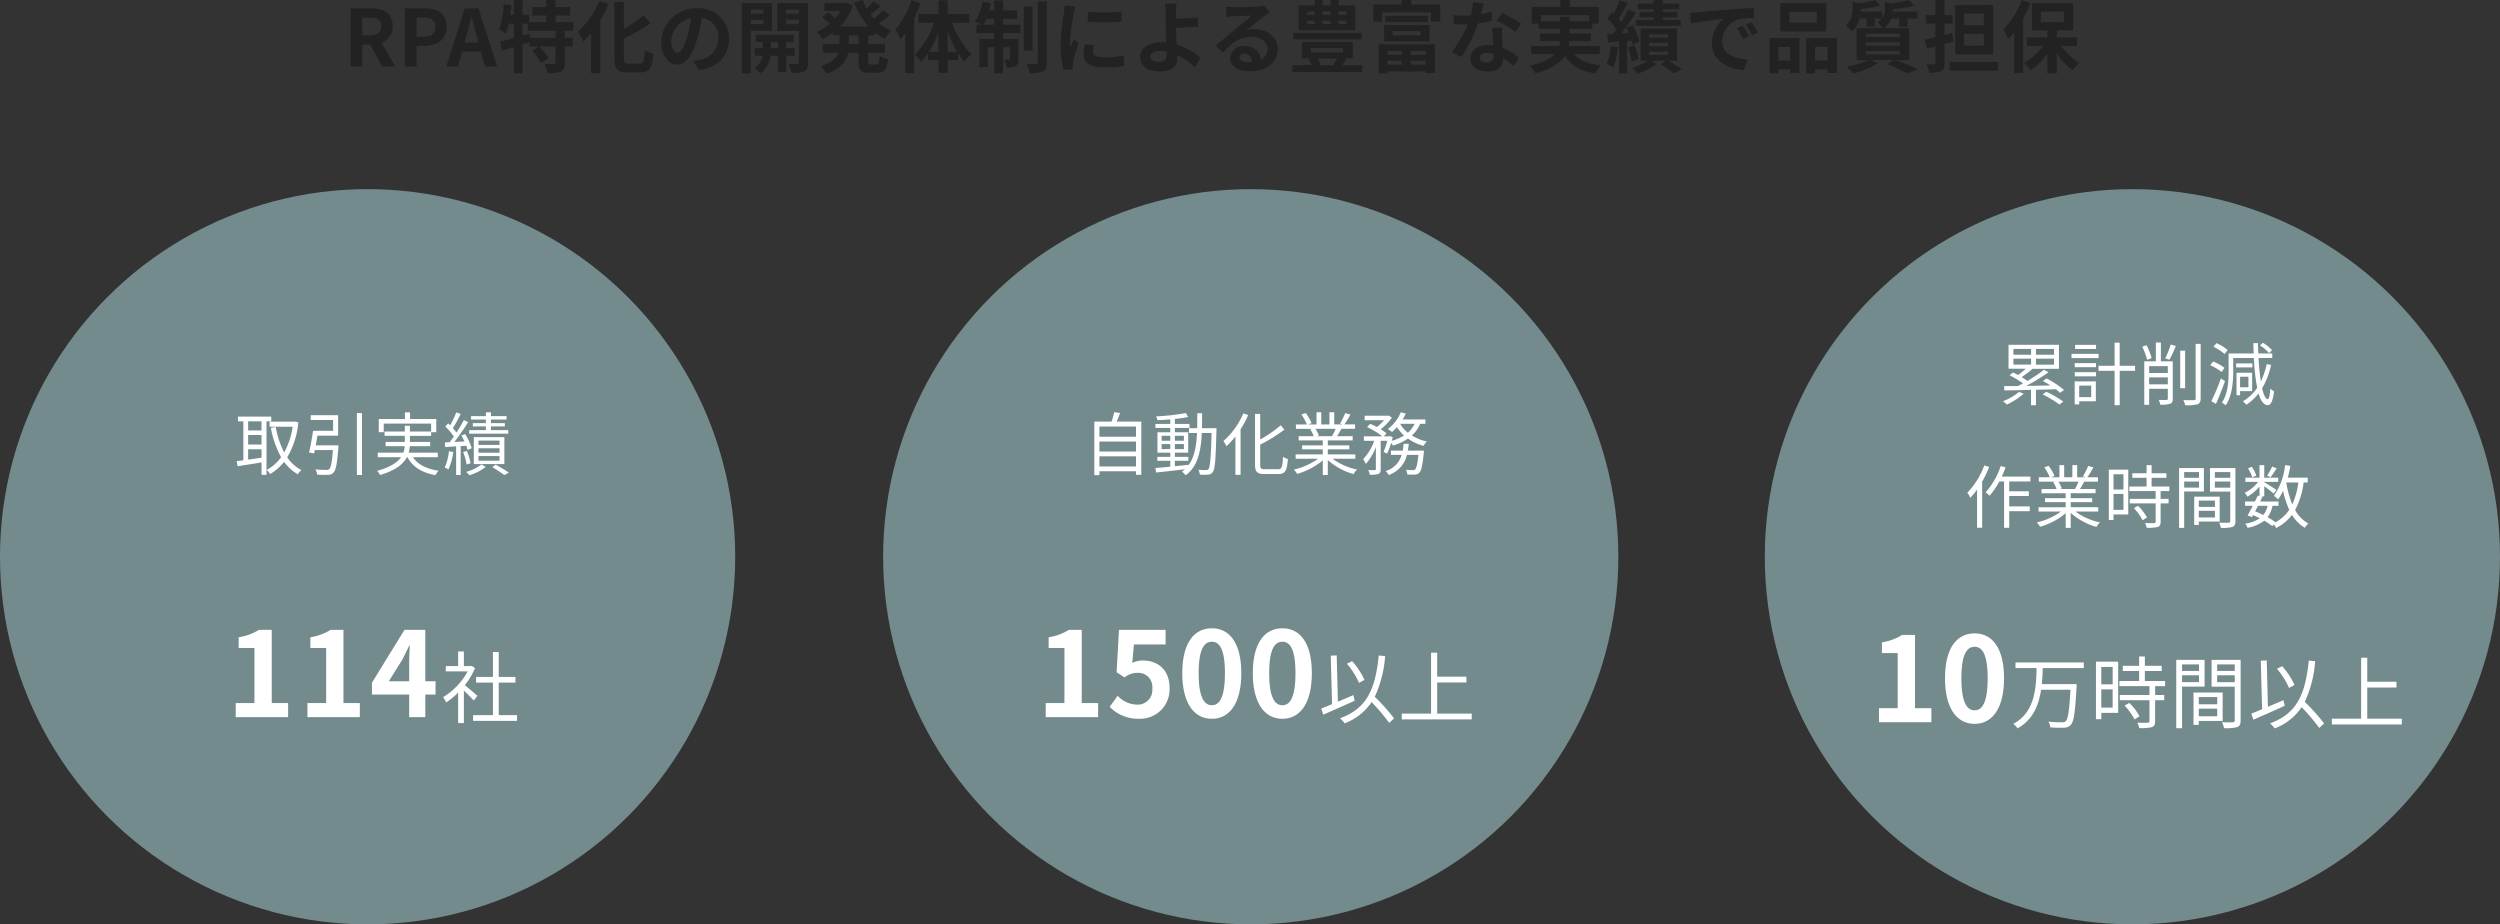
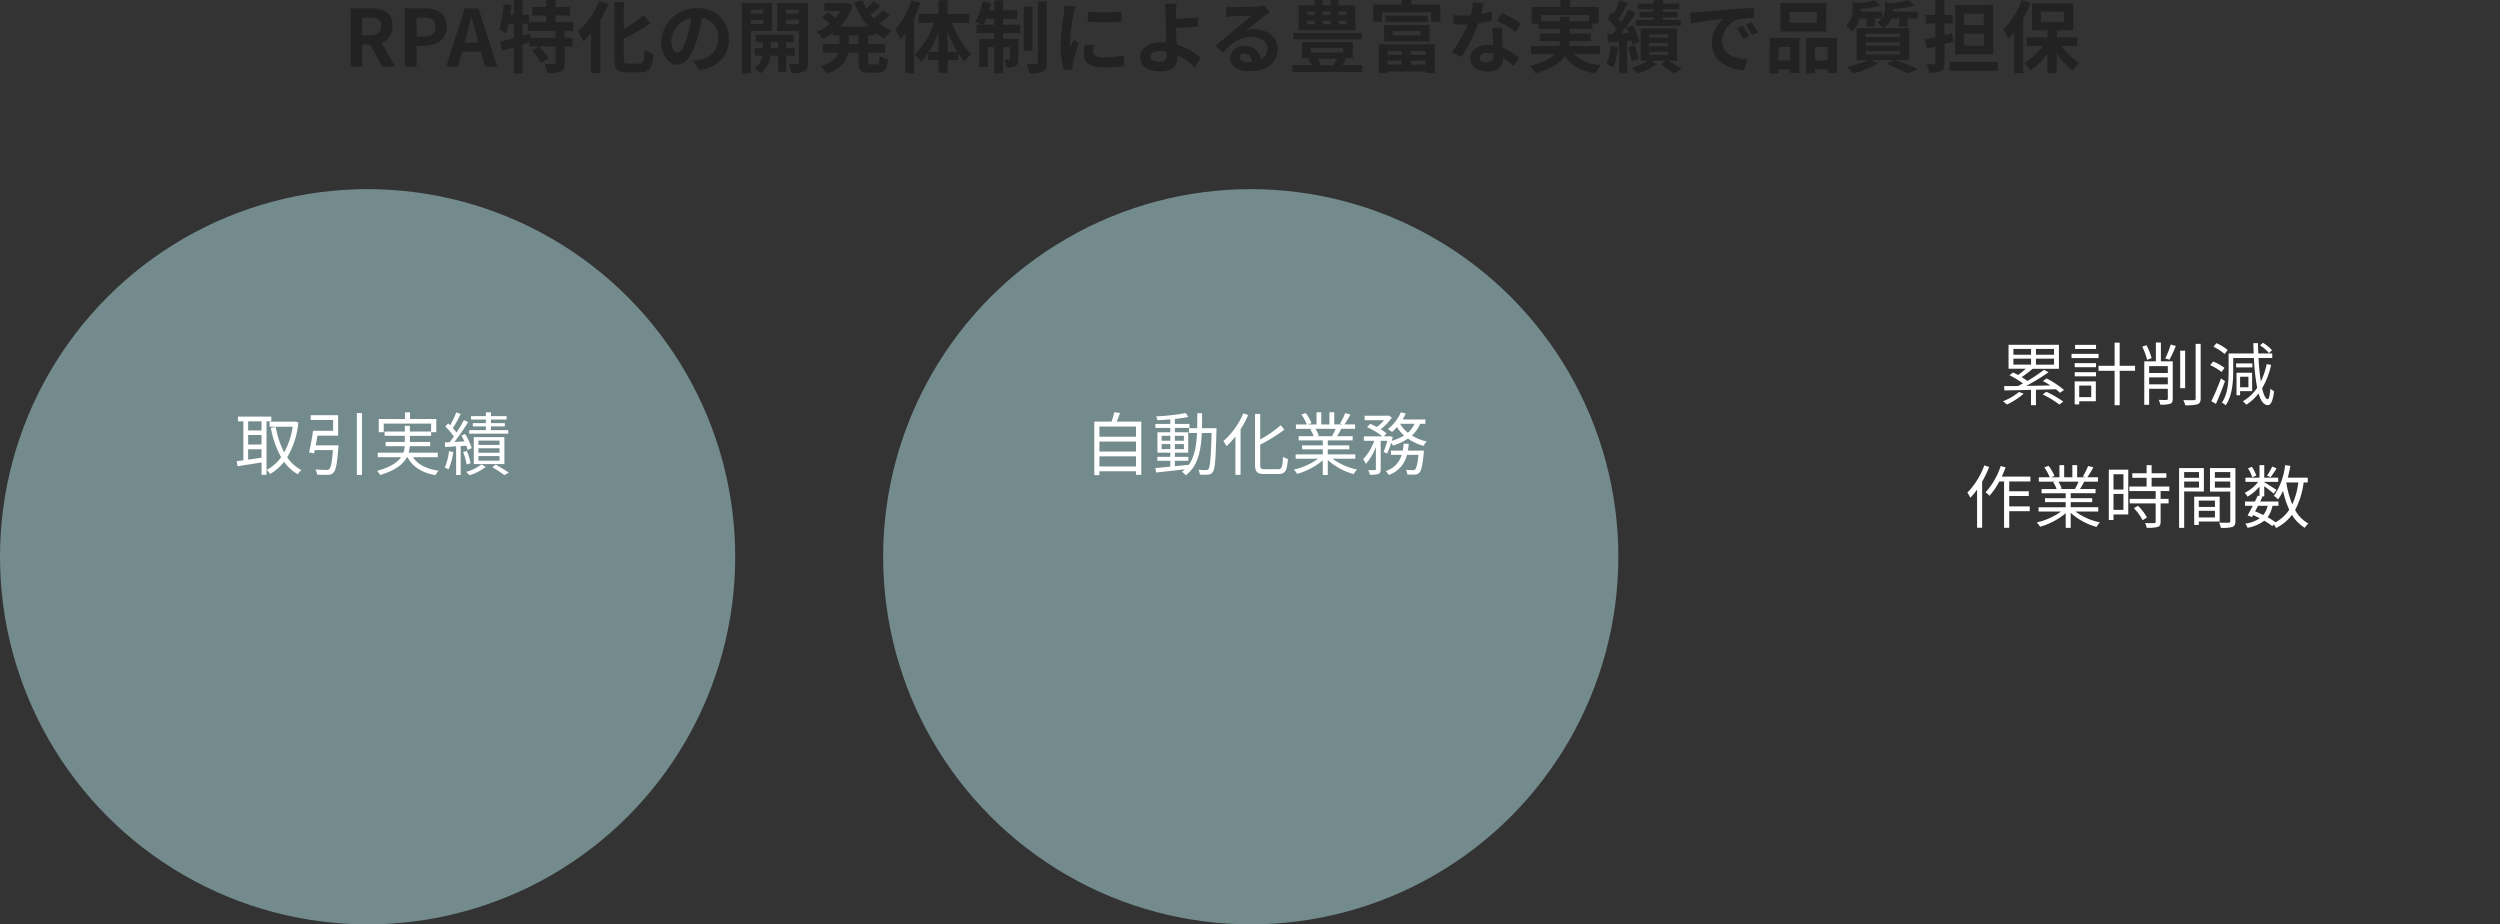
<svg xmlns="http://www.w3.org/2000/svg" width="509.549" height="188.402" viewBox="0 0 509.549 188.402">
  <rect x="0" y="0" width="509.549" height="188.402" fill="#333333" stroke="none" />
  <g id="グループ_211" data-name="グループ 211" transform="translate(0 -5.448)">
    <g id="グループ_209" data-name="グループ 209" transform="translate(-12565 44)">
      <g id="グループ_207" data-name="グループ 207" transform="translate(12924.699 0)">
-         <circle id="楕円形_42" data-name="楕円形 42" cx="74.925" cy="74.925" r="74.925" fill="#748b8d" />
        <path id="パス_91" data-name="パス 91" d="M11.822,14.362a11.246,11.246,0,0,1-3.276,1.89,10.109,10.109,0,0,1,.8.686,14.588,14.588,0,0,0,3.416-2.212ZM10.674,7.586h3.6V8.8h-3.6Zm0-1.988h3.6v1.19h-3.6Zm8.274,1.19H15.266V5.6h3.682Zm0,2.016H15.266V7.586h3.682Zm.378,5.012a10.265,10.265,0,0,1,.854.728l.812-.574a18.427,18.427,0,0,0-3.556-2.352l-.756.518c.49.266,1.022.574,1.526.91-1.68.028-3.36.07-4.914.084a41.175,41.175,0,0,0,4.536-2.772l-.924-.5a32.2,32.2,0,0,1-3.388,2.268,12.806,12.806,0,0,0-1.162-.784,22.462,22.462,0,0,0,2.212-1.68l-.028-.014h5.418V4.758H9.68V9.644h3.5a17.093,17.093,0,0,1-1.554,1.274c-.35-.182-.686-.364-1.008-.518l-.742.56a19.812,19.812,0,0,1,2.744,1.666c-.35.2-.686.364-.994.532-1.064.014-2.03.014-2.842.014l.042.882c1.456-.014,3.36-.056,5.432-.112v3.122h1.008V13.928Zm-2.7,1.05a20.49,20.49,0,0,1,3.416,2.072l.8-.6a20.858,20.858,0,0,0-3.458-2ZM27.516,4.772h-4.27v.84h4.27Zm.518,1.834H22.518V7.46h5.516Zm-1.5,6.468v2.352h-2.45V13.074Zm.938-.854H23.162v4.69h.924v-.644h3.388Zm-4.3-1.036h4.34v-.84h-4.34Zm0-1.862h4.34V8.5h-4.34Zm12.292-.28H32.332V4.324H31.3V9.042H28.02v1.022H31.3v7h1.036v-7h3.136Zm3.388-1.568a13.9,13.9,0,0,0-1.05-2.632l-.868.294a14.566,14.566,0,0,1,.994,2.688Zm-.518,5.348V11.408h3.808v1.414Zm3.808-3.71V10.5H38.338V9.112Zm1.008-.98H40.732V4.3H39.71V8.132H37.344v8.862h.994V13.732h3.808v2c0,.2-.07.252-.266.266s-.854.014-1.582-.014a3.19,3.19,0,0,1,.294.966,5.676,5.676,0,0,0,2.058-.182c.392-.168.5-.448.5-1.022ZM42.482,7.8a28.065,28.065,0,0,0,1.3-2.8L42.734,4.7a16.755,16.755,0,0,1-1.12,2.828Zm3.192-1.848H44.666v7.658h1.008Zm2.142-1.386V15.706c0,.252-.112.336-.364.336-.28.014-1.148.014-2.142-.014a4.758,4.758,0,0,1,.378,1.05,8.714,8.714,0,0,0,2.52-.2c.434-.168.63-.49.63-1.19V4.562ZM63.384,5.85a7.989,7.989,0,0,0-1.862-1.5l-.588.532a8.474,8.474,0,0,1,1.848,1.568ZM54.34,5.822a9.02,9.02,0,0,0-2.3-1.4l-.588.742a10.082,10.082,0,0,1,2.268,1.47ZM53.7,9.462a9.541,9.541,0,0,0-2.324-1.3l-.588.756a10.38,10.38,0,0,1,2.31,1.386Zm-.728,2.156a45.811,45.811,0,0,1-1.96,4.634l.938.56c.6-1.33,1.316-3.136,1.848-4.662Zm5.6-.35V13.41H56.874V11.268Zm.756,2.94V10.456H56.146v4.592h.728v-.84Zm.056-5.656H56.062v.812H59.38Zm2.912.14a15.257,15.257,0,0,1-1.19,3.542c-.21-1.344-.378-3-.476-4.788h2.8V6.522H60.584c-.028-.686-.056-1.386-.07-2.1h-.938c.014.714.042,1.414.07,2.1h-5.11v3.724c0,1.89-.126,4.48-1.372,6.3a3.917,3.917,0,0,1,.784.546c1.316-1.932,1.526-4.816,1.526-6.846v-2.8h4.214a42.635,42.635,0,0,0,.672,6.076,8.95,8.95,0,0,1-2.912,2.744c.2.182.56.532.714.7a10.17,10.17,0,0,0,2.478-2.3c.434,1.5,1.036,2.366,1.862,2.394.532.014,1.036-.588,1.3-2.856a2.436,2.436,0,0,1-.756-.518c-.1,1.386-.294,2.17-.546,2.156-.434-.028-.826-.854-1.134-2.226A16.072,16.072,0,0,0,63.2,8.86ZM4.738,29.338A15.586,15.586,0,0,1,1.28,34.9a5.229,5.229,0,0,1,.6,1.036,13.883,13.883,0,0,0,1.386-1.666V42.05H4.3V32.656a21.664,21.664,0,0,0,1.428-3Zm9.394,3.276V31.62H8.308c.28-.616.546-1.246.77-1.89l-.994-.266A14.831,14.831,0,0,1,5,34.826a6.808,6.808,0,0,1,.812.7A15.343,15.343,0,0,0,7.8,32.614H8.77v9.45H9.82V38.676h4.186V37.7H9.82V35.582h3.99v-.966H9.82v-2Zm9.814.042a12.8,12.8,0,0,1-.714,1.456l.14.042h-3.29l.448-.1a5.932,5.932,0,0,0-.7-1.4Zm4.018,6.09v-.882H22.35V36.828h4.382v-.8H22.35V35.008h5.068v-.854H24.24c.28-.42.588-.966.868-1.5h2.8v-.9h-2.17a19.576,19.576,0,0,0,1.232-2.016l-1.064-.28a15.883,15.883,0,0,1-1.064,2.128l.518.168H23.666V29.282h-.98V31.76H21.02V29.282h-.966V31.76H18.332l.714-.266a9.65,9.65,0,0,0-1.19-2.058l-.882.294a10.913,10.913,0,0,1,1.106,2.03H15.854v.9H19.27l-.49.1a5.879,5.879,0,0,1,.686,1.4H16.414v.854h4.914V36.03H17.114v.8h4.214v1.036H15.8v.882h4.578a13.493,13.493,0,0,1-4.942,2.212,4.458,4.458,0,0,1,.672.882,14.069,14.069,0,0,0,5.222-2.758v2.982H22.35V39.012a13.217,13.217,0,0,0,5.264,2.87,3.743,3.743,0,0,1,.7-.924,12.809,12.809,0,0,1-5-2.212Zm5.138-7.6v3.108h-2.03V31.144ZM31.072,38.4V35.162H33.1V38.4Zm3.01-8.19H30.12V40.468h.952V39.334h3.01Zm1.148,7.84a10.8,10.8,0,0,1,1.778,2.464l.882-.56a9.9,9.9,0,0,0-1.82-2.38Zm7.224-3.472V33.65H38.842V31.872h3.01v-.924h-3.01V29.282H37.82v1.666H34.908v.924H37.82V33.65H34.306v.924h5.362v1.582H34.376v.924h5.292v3.738c0,.21-.07.266-.308.28s-.994.014-1.862-.014a3.179,3.179,0,0,1,.336.966,8.01,8.01,0,0,0,2.268-.168c.42-.154.574-.462.574-1.05V37.08H42.3v-.924H40.676V34.574ZM48.5,30.7v1.162H45.478V30.7ZM45.478,33.86V32.628H48.5V33.86Zm4.018.8V29.884H44.442V42.078h1.036v-7.42ZM51.75,36.52v1.288H48.46V36.52Zm-3.29,3.43V38.592h3.29V39.95Zm4.256.826V35.708H47.522v5.768h.938v-.7Zm-.98-6.9V32.628h3.136v1.246ZM54.872,30.7v1.162H51.736V30.7Zm1.05-.812h-5.18v4.788h4.13v6.006c0,.252-.084.336-.322.336s-1.106.028-1.96-.014a3.835,3.835,0,0,1,.364,1.064,7.969,7.969,0,0,0,2.352-.182c.462-.182.616-.532.616-1.19Zm7.49-.322a11.985,11.985,0,0,1-1.036,1.848l.7.336c.364-.462.84-1.162,1.246-1.806ZM60.178,31.41a6.983,6.983,0,0,0-.91-1.792l-.784.322a7.157,7.157,0,0,1,.868,1.834Zm6.132,1.414h2.436a15.327,15.327,0,0,1-1.232,4.466A19.262,19.262,0,0,1,66.3,32.866ZM62.488,37.57a4.492,4.492,0,0,1-.882,1.876c-.546-.266-1.106-.518-1.666-.742.182-.364.392-.742.588-1.134Zm8.176-4.746v-.98H66.6c.2-.77.378-1.582.518-2.408l-1.064-.154a13.757,13.757,0,0,1-2.282,6.272,5.358,5.358,0,0,1,.84.714,9.132,9.132,0,0,0,1.022-1.75,18.959,18.959,0,0,0,1.26,3.864,7.708,7.708,0,0,1-2.8,2.548,14.1,14.1,0,0,0-1.61-1.022,5.745,5.745,0,0,0,.994-2.338H64.7V36.7H60.962c.168-.336.322-.672.476-.98l-.238-.056h.6V33.58c.672.5,1.554,1.176,1.918,1.512l.574-.742c-.378-.28-1.89-1.232-2.492-1.582V32.7h2.842v-.854H61.8V29.282h-.966v2.562h-2.87V32.7h2.59a7.63,7.63,0,0,1-2.744,2.226,3.531,3.531,0,0,1,.574.784,9.1,9.1,0,0,0,2.45-2.058v1.932l-.364-.084c-.168.378-.364.784-.574,1.2H57.882v.868h1.582c-.378.728-.756,1.442-1.064,1.974l.9.322.224-.392c.462.2.924.42,1.372.644A7.115,7.115,0,0,1,57.91,41.21a2.139,2.139,0,0,1,.476.854A7.813,7.813,0,0,0,61.8,40.608a13.752,13.752,0,0,1,1.638,1.106l.322-.336a4.477,4.477,0,0,1,.448.728,9.228,9.228,0,0,0,3.248-2.688,7.525,7.525,0,0,0,2.618,2.646,3.351,3.351,0,0,1,.714-.882,6.89,6.89,0,0,1-2.7-2.744,16.278,16.278,0,0,0,1.736-5.614Z" transform="translate(40 26.966)" fill="#fff" stroke="rgba(0,0,0,0)" stroke-width="1" />
-         <path id="パス_92" data-name="パス 92" d="M-52.728,0h10.68V-2.856h-3.336V-17.784H-48a11.08,11.08,0,0,1-4.128,1.512v2.184h3.216V-2.856h-3.816ZM-33.24.336c3.624,0,6-3.168,6-9.288s-2.376-9.144-6-9.144-6.024,3-6.024,9.144C-39.264-2.832-36.864.336-33.24.336Zm0-2.76c-1.536,0-2.688-1.536-2.688-6.528,0-4.968,1.152-6.408,2.688-6.408s2.664,1.44,2.664,6.408C-30.576-3.96-31.7-2.424-33.24-2.424Zm22.256-8.6v-1.152H-24.9v1.152h4.3c-.1,4.08-.32,9.008-4.752,11.36a3.4,3.4,0,0,1,.864.928c3.152-1.76,4.336-4.736,4.8-7.872H-13.7c-.224,4.224-.5,5.984-.976,6.416a.966.966,0,0,1-.752.208,26.77,26.77,0,0,1-2.784-.128A2.406,2.406,0,0,1-17.8,1.056a22.285,22.285,0,0,0,2.816.064,1.816,1.816,0,0,0,1.36-.576c.624-.672.88-2.576,1.168-7.728.016-.16.016-.576.016-.576h-7.1c.112-1.1.16-2.208.192-3.264Zm5.888-.24v3.552h-2.32v-3.552Zm-2.32,8.288v-3.7H-5.1v3.7Zm3.44-9.36H-8.5V-.608h1.088V-1.9h3.44Zm1.312,8.96A12.341,12.341,0,0,1-.632-.56L.376-1.2A11.312,11.312,0,0,0-1.7-3.92ZM5.592-7.344V-8.4H1.464v-2.032H4.9v-1.056H1.464v-1.9H.3v1.9H-3.032v1.056H.3V-8.4H-3.72v1.056H2.408v1.808H-3.64V-4.48H2.408V-.208c0,.24-.08.3-.352.32C1.8.128.92.128-.072.1A3.633,3.633,0,0,1,.312,1.2,9.154,9.154,0,0,0,2.9,1.008c.48-.176.656-.528.656-1.2V-4.48H5.416V-5.536H3.56V-7.344ZM12.5-11.776v1.328H9.048v-1.328ZM9.048-8.16V-9.568H12.5V-8.16Zm4.592.912V-12.7H7.864V1.232H9.048v-8.48ZM16.216-5.12v1.472h-3.76V-5.12ZM12.456-1.2V-2.752h3.76V-1.2Zm4.864.944V-6.048H11.384V.544h1.072v-.8ZM16.2-8.144V-9.568h3.584v1.424Zm3.584-3.632v1.328H16.2v-1.328Zm1.2-.928h-5.92v5.472h4.72V-.368c0,.288-.1.384-.368.384-.288.016-1.264.032-2.24-.016a4.382,4.382,0,0,1,.416,1.216,9.107,9.107,0,0,0,2.688-.208c.528-.208.7-.608.7-1.36Zm10.992,5.12a15.149,15.149,0,0,0-2.528-3.824l-1.056.528a15.716,15.716,0,0,1,2.464,3.9ZM29.7-4.48c-1.056.448-2.128.912-3.152,1.344l-.24-9.44-1.216.048.272,9.888c-.832.352-1.584.656-2.208.9l.432,1.232c1.76-.768,4.176-1.824,6.384-2.832Zm8.3,4.736a40.945,40.945,0,0,0-3.936-4.4,23.682,23.682,0,0,0,2.112-8.288l-1.3-.128c-.7,6.912-2.4,10.784-7.888,12.8a6.873,6.873,0,0,1,.944,1.024,11.549,11.549,0,0,0,5.488-4.32,39.316,39.316,0,0,1,3.584,4.224ZM46.792-.72V-7.056h5.952V-8.24H46.792v-4.9H45.544V-.72H39.576V.464H53.832V-.72Z" transform="translate(76 108.643)" fill="#fff" stroke="rgba(0,0,0,0)" stroke-width="1" />
      </g>
      <g id="グループ_208" data-name="グループ 208" transform="translate(12745 0)">
        <circle id="楕円形_41" data-name="楕円形 41" cx="74.925" cy="74.925" r="74.925" fill="#748b8d" />
        <path id="パス_89" data-name="パス 89" d="M-31.92-.672V-2.744h7.462V-.672Zm7.462-5.082v2.03H-31.92v-2.03Zm0-3.066v2.086H-31.92V-8.82Zm-3.948-.994c.238-.532.49-1.162.7-1.764l-1.19-.154a17.646,17.646,0,0,1-.546,1.918h-3.514V1.092h1.036V.308h7.462v.714h1.078V-9.814Zm9.17,5.6V-5.236h1.764v1.022Zm0-2.716h1.764v1.008h-1.764Zm4.536,0v1.008h-1.834V-6.93Zm0,2.716h-1.834V-5.236H-14.7Zm3.682-4.256c.028-.98.028-2.016.028-3.066h-.98c0,1.064,0,2.086-.028,3.066h-1.666v.98h1.638c-.126,2.618-.5,4.872-1.708,6.524v-.056c-.938.112-1.89.21-2.8.294V-1.834h2.744v-.8h-2.744v-.854h2.716V-7.644h-2.716v-.882h2.968v-.812h-2.968V-10.36a26.754,26.754,0,0,0,2.73-.406l-.518-.8a43.743,43.743,0,0,1-6.034.686,3.1,3.1,0,0,1,.252.77c.826-.028,1.736-.084,2.632-.154v.924H-20.5v.812h3.024v.882H-20.09v4.158h2.618v.854h-2.646v.8h2.646v1.2c-1.148.112-2.2.21-3.038.28l.154.91C-18.788.392-16.618.154-14.5-.1a5.378,5.378,0,0,1-.6.49,3.537,3.537,0,0,1,.77.742c2.464-1.848,3.108-4.9,3.276-8.624h2c-.14,5.082-.308,6.93-.63,7.336a.53.53,0,0,1-.5.224c-.266,0-.882-.014-1.554-.07a2.821,2.821,0,0,1,.294.98,9.658,9.658,0,0,0,1.694,0A1.1,1.1,0,0,0-8.82.462c.476-.588.6-2.534.756-8.4,0-.14.014-.532.014-.532Zm8.428-3.024A15.483,15.483,0,0,1-6.65-5.852,6.948,6.948,0,0,1-6.02-4.8,16.7,16.7,0,0,0-4.2-6.776V1.036h1.05V-8.246A18.8,18.8,0,0,0-1.6-11.158ZM1.778-.112c-.77,0-.924-.168-.924-.952v-4.06A32.945,32.945,0,0,0,5.782-8.176l-.742-.9a24.505,24.505,0,0,1-4.186,2.9v-5.208H-.2v10.3C-.2.448.252.868,1.708.868h2.87C6.02.868,6.328.07,6.5-2.2A3.342,3.342,0,0,1,5.5-2.646C5.4-.616,5.278-.112,4.508-.112ZM16.226-8.344a12.8,12.8,0,0,1-.714,1.456l.14.042h-3.29l.448-.1a5.931,5.931,0,0,0-.7-1.4Zm4.018,6.09v-.882H14.63V-4.172h4.382v-.8H14.63V-5.992H19.7v-.854H16.52c.28-.42.588-.966.868-1.5h2.8v-.9h-2.17a19.576,19.576,0,0,0,1.232-2.016l-1.064-.28a15.883,15.883,0,0,1-1.064,2.128l.518.168H15.946v-2.478h-.98V-9.24H13.3v-2.478h-.966V-9.24H10.612l.714-.266a9.65,9.65,0,0,0-1.19-2.058l-.882.294A10.913,10.913,0,0,1,10.36-9.24H8.134v.9H11.55l-.49.1a5.878,5.878,0,0,1,.686,1.4H8.694v.854h4.914V-4.97H9.394v.8h4.214v1.036H8.078v.882h4.578A13.493,13.493,0,0,1,7.714-.042,4.458,4.458,0,0,1,8.386.84a14.069,14.069,0,0,0,5.222-2.758V1.064H14.63V-1.988A13.217,13.217,0,0,0,19.894.882a3.743,3.743,0,0,1,.7-.924,12.809,12.809,0,0,1-5-2.212ZM32.312-9.366A5.256,5.256,0,0,1,30.954-7.56a6.212,6.212,0,0,1-1.582-1.806Zm-5.6,6.076a12.122,12.122,0,0,0,.826-2.184,3.916,3.916,0,0,1,.378.546,10.942,10.942,0,0,0,3.052-1.428,10.049,10.049,0,0,0,3.178,1.484,4.616,4.616,0,0,1,.658-.9,9.285,9.285,0,0,1-3.038-1.218,6.5,6.5,0,0,0,1.68-2.38h1.078v-.882H29.876a11.111,11.111,0,0,0,.644-1.2l-.994-.266A8.6,8.6,0,0,1,26.866-8.3a6.606,6.606,0,0,1,.854.6,11.169,11.169,0,0,0,1.008-.994A7.984,7.984,0,0,0,30.17-6.986a9.276,9.276,0,0,1-2.506,1.078c.07-.252.14-.5.21-.742l-.63-.224-.154.056H26.054l.532-.6a8.042,8.042,0,0,0-1.176-.84,10.481,10.481,0,0,0,2.282-2.38l-.672-.42-.182.042h-4.7v.91H26.1a9.848,9.848,0,0,1-1.47,1.386c-.448-.238-.924-.462-1.358-.644l-.644.672a14.288,14.288,0,0,1,3.108,1.876H21.98v.91h2.114A10.549,10.549,0,0,1,21.84-2.156a5.507,5.507,0,0,1,.546.966A11.212,11.212,0,0,0,24.43-4.634V-.14c0,.154-.056.2-.224.21s-.728,0-1.33-.014a3.823,3.823,0,0,1,.322.952,5.494,5.494,0,0,0,1.75-.154c.35-.182.462-.462.462-.994V-5.908h1.344A14.592,14.592,0,0,1,26-3.654Zm4.228-.616c.084-.448.154-.91.2-1.386h-1.05c-.042.476-.1.938-.182,1.386H27.5v.868H29.68a4.8,4.8,0,0,1-3.248,3.3,3.382,3.382,0,0,1,.616.8,5.68,5.68,0,0,0,3.71-4.1H33.11c-.21,1.918-.42,2.7-.686,2.968a.592.592,0,0,1-.476.14c-.224,0-.784-.014-1.386-.07a2.722,2.722,0,0,1,.28.966A14.8,14.8,0,0,0,32.4.98a1.263,1.263,0,0,0,.868-.364c.406-.406.672-1.47.924-4.074.014-.168.028-.448.028-.448Z" transform="translate(76 57.197)" fill="#fff" stroke="rgba(0,0,0,0)" stroke-width="1" />
-         <path id="パス_90" data-name="パス 90" d="M-42.864,0h10.68V-2.856H-35.52V-17.784h-2.616a11.08,11.08,0,0,1-4.128,1.512v2.184h3.216V-2.856h-3.816Zm19.032.336A6,6,0,0,0-17.616-5.9c0-3.864-2.5-5.64-5.472-5.64a4.665,4.665,0,0,0-2.136.5l.336-3.768h6.456v-2.976h-9.5l-.48,8.64,1.608,1.056a4.249,4.249,0,0,1,2.664-.936,2.874,2.874,0,0,1,3,3.216,2.982,2.982,0,0,1-3.144,3.264,5.521,5.521,0,0,1-3.912-1.8l-1.632,2.256A8.1,8.1,0,0,0-23.832.336ZM-9,.336c3.624,0,6-3.168,6-9.288S-5.376-18.1-9-18.1s-6.024,3-6.024,9.144C-15.024-2.832-12.624.336-9,.336Zm0-2.76c-1.536,0-2.688-1.536-2.688-6.528,0-4.968,1.152-6.408,2.688-6.408s2.664,1.44,2.664,6.408C-6.336-3.96-7.464-2.424-9-2.424ZM5.376.336c3.624,0,6-3.168,6-9.288S9-18.1,5.376-18.1s-6.024,3-6.024,9.144C-.648-2.832,1.752.336,5.376.336Zm0-2.76c-1.536,0-2.688-1.536-2.688-6.528,0-4.968,1.152-6.408,2.688-6.408S8.04-13.92,8.04-8.952C8.04-3.96,6.912-2.424,5.376-2.424Zm16.736-5.16a15.149,15.149,0,0,0-2.528-3.824l-1.056.528a15.716,15.716,0,0,1,2.464,3.9ZM19.84-4.48c-1.056.448-2.128.912-3.152,1.344l-.24-9.44-1.216.048L15.5-2.64c-.832.352-1.584.656-2.208.9l.432,1.232c1.76-.768,4.176-1.824,6.384-2.832Zm8.3,4.736a40.945,40.945,0,0,0-3.936-4.4,23.682,23.682,0,0,0,2.112-8.288l-1.3-.128c-.7,6.912-2.4,10.784-7.888,12.8a6.873,6.873,0,0,1,.944,1.024,11.549,11.549,0,0,0,5.488-4.32,39.316,39.316,0,0,1,3.584,4.224ZM36.928-.72V-7.056H42.88V-8.24H36.928v-4.9H35.68V-.72H29.712V.464H43.968V-.72Z" transform="translate(76 107.609)" fill="#fff" stroke="rgba(0,0,0,0)" stroke-width="1" />
      </g>
      <g id="グループ_205" data-name="グループ 205" transform="translate(12565 0)">
        <circle id="楕円形_41-2" data-name="楕円形 41" cx="74.925" cy="74.925" r="74.925" transform="translate(0 0)" fill="#748b8d" />
        <path id="パス_87" data-name="パス 87" d="M-22.694-8.008h-2.73V-9.87h2.73Zm-2.73,3.822h2.73v1.722c-.938.14-1.876.28-2.73.392Zm2.73-.952h-2.73V-7.084h2.73Zm1.988-4.732v-.966H-27.5v.966H-26.4v7.938c-.5.07-.966.126-1.358.168l.182,1.05c1.33-.224,3.122-.49,4.886-.784V1.036h1.008V-9.87Zm4.844.028-.2.042h-5v1.022h4.718a15.36,15.36,0,0,1-1.736,5.236A18.032,18.032,0,0,1-19.8-8.722l-.994.182A19.5,19.5,0,0,0-18.7-2.562a8.541,8.541,0,0,1-2.94,2.59,4,4,0,0,1,.686.84A9.991,9.991,0,0,0-18.1-1.624,8.758,8.758,0,0,0-15.316.91a4.339,4.339,0,0,1,.742-.854,7.776,7.776,0,0,1-2.884-2.6,17.026,17.026,0,0,0,2.268-7.1Zm4.214,4.858c.126-.63.238-1.316.35-1.974h4.214V-11.13H-12.67v.98h4.564v2.212h-4.088c-.2,1.414-.532,3.262-.812,4.424l1.022.168c.042-.21.1-.434.154-.672h3.682C-8.33-1.5-8.568-.42-8.9-.126A.813.813,0,0,1-9.52.028c-.35,0-1.274-.014-2.2-.1A2.358,2.358,0,0,1-11.354.994a20.375,20.375,0,0,0,2.212.028A1.35,1.35,0,0,0-8.036.574c.5-.476.742-1.778.994-5.082.014-.14.028-.476.028-.476Zm8.386-6.58V1.064h1.036V-11.564Zm16.492,9v-.924H7.294A6.166,6.166,0,0,0,7.518-4.8h4.158V-5.67H7.546V-6.916h4.326v-.742h1.05v-2.688H7.574V-11.7H6.538v1.358H1.2v2.688H2.212v-1.75h9.66V-7.8H7.546V-8.96H6.51V-7.8H2.38v.882H6.51V-5.67H2.6V-4.8H6.482a4.4,4.4,0,0,1-.266,1.316H.994v.924H5.74C5.012-1.512,3.584-.532.854.224a4.109,4.109,0,0,1,.63.84C4.676.112,6.2-1.176,6.93-2.562h.126c1.064,2,2.968,3.178,5.7,3.654a3.981,3.981,0,0,1,.63-.9c-2.436-.35-4.228-1.26-5.222-2.758ZM27.594-8.078H24.066v-.756h2.828v-.672H24.066v-.728h3.178v-.7H24.066v-.77H23.03v.77H20.006v.7H23.03v.728H20.37v.672h2.66v.756h-3.4v.714h7.966ZM21.518-2.8h4.3v.938h-4.3Zm0-1.582h4.3v.91h-4.3Zm0-1.568h4.3v.882h-4.3ZM26.8-1.162V-6.65h-6.23v5.488ZM15.5-3.78a10.933,10.933,0,0,1-.854,3.332,3.578,3.578,0,0,1,.77.378,12.817,12.817,0,0,0,.966-3.556ZM19.04-4.9a5.6,5.6,0,0,1,.28.868l.826-.378A12.383,12.383,0,0,0,18.8-7.28l-.756.308c.21.364.434.784.63,1.2l-2.058.1a46.3,46.3,0,0,0,2.8-4.046l-.868-.406a28.929,28.929,0,0,1-1.5,2.534,9.914,9.914,0,0,0-.756-.9,26.429,26.429,0,0,0,1.61-2.884L17-11.7A20.224,20.224,0,0,1,15.75-9.072c-.14-.14-.28-.266-.42-.392l-.56.658a12.641,12.641,0,0,1,1.736,2.03c-.294.42-.588.812-.868,1.162l-.966.042.056.938c.658-.042,1.428-.084,2.24-.14V1.064h.924V-4.83Zm.868,3.584a11.04,11.04,0,0,0-.756-2.52l-.756.224a11.205,11.205,0,0,1,.7,2.534Zm2.226.224A9.153,9.153,0,0,1,19.012.434a6.179,6.179,0,0,1,.672.686A10.752,10.752,0,0,0,23-.574Zm2.2.56c.9.532,1.9,1.19,2.464,1.61l.91-.5C27.048.126,25.97-.518,25.032-1.05Z" transform="translate(76 57.197)" fill="#fff" stroke="rgba(0,0,0,0)" stroke-width="1" />
-         <path id="パス_88" data-name="パス 88" d="M-27.956,0h10.68V-2.856h-3.336V-17.784h-2.616a11.08,11.08,0,0,1-4.128,1.512v2.184h3.216V-2.856h-3.816ZM-13.34,0H-2.66V-2.856H-6V-17.784H-8.612a11.08,11.08,0,0,1-4.128,1.512v2.184h3.216V-2.856H-13.34ZM3.244-7.3,6-11.712c.5-.96.984-1.944,1.416-2.9h.1c-.048,1.056-.12,2.664-.12,3.7V-7.3ZM7.4,0h3.288V-4.608h2.088V-7.3H10.684V-17.784H6.436L-.188-7.008v2.4H7.4ZM21.3-4.336c-.4-.352-1.808-1.584-2.56-2.176A14.377,14.377,0,0,0,20.82-10l-.672-.448-.208.048H18.548v-2.976H17.38V-10.4H14.868v1.088h4.448a13.879,13.879,0,0,1-5.008,5.248,5.382,5.382,0,0,1,.624,1.072,15.108,15.108,0,0,0,2.448-2V1.216h1.168V-5.408c.72.672,1.6,1.568,2.016,2.032ZM25.652-.4V-7.04H29.06V-8.192H25.652v-5.072H24.468v5.072H21.044V-7.04h3.424V-.4H20.42V.768h8.96V-.4Z" transform="translate(76 107.609)" fill="#fff" stroke="rgba(0,0,0,0)" stroke-width="1" />
      </g>
    </g>
    <path id="パス_86" data-name="パス 86" d="M1.456,19H3.824V14.52H5.472L7.9,19h2.64L7.776,14.152a3.389,3.389,0,0,0,2.256-3.408c0-2.72-1.968-3.6-4.448-3.6H1.456Zm2.368-6.352V9.032H5.36c1.52,0,2.368.432,2.368,1.712,0,1.264-.848,1.9-2.368,1.9ZM12.528,19H14.9V14.792H16.48c2.544,0,4.576-1.216,4.576-3.92,0-2.8-2.016-3.728-4.64-3.728H12.528ZM14.9,12.92V9.032H16.24c1.632,0,2.5.464,2.5,1.84,0,1.36-.784,2.048-2.416,2.048Zm10.144-.1c.352-1.232.7-2.576,1.008-3.872h.08c.336,1.28.656,2.64,1.024,3.872l.352,1.3H24.688ZM20.944,19h2.4l.832-3.04h3.84L28.848,19h2.48L27.52,7.144H24.736Zm22.288-5.84H38.1l-.128-.864-1.472.416V10.264h1.056V11.72h5.68Zm3.632-1.44V9.96H43.232V8.6h2.944V6.872H43.232V5.448H41.344V6.872H38.512V8.6h2.832V9.96h-3.52v-1.5H36.5V5.464H34.752V8.456H34q.144-.96.24-1.92L32.656,6.28a19.458,19.458,0,0,1-.912,5.152,10.186,10.186,0,0,1,1.344.864,12.944,12.944,0,0,0,.592-2.032h1.072v2.944c-1.072.288-2.064.544-2.848.72l.448,1.824c.72-.208,1.536-.448,2.4-.7v5.344H36.5V14.52c.464-.144.944-.3,1.408-.448v.848H39.84l-1.376.848a12.8,12.8,0,0,1,1.824,2.512l1.52-.976a12.549,12.549,0,0,0-1.92-2.384h3.344v3.312c0,.208-.064.256-.336.272-.256,0-1.12,0-1.92-.032a6.931,6.931,0,0,1,.576,1.888,7.263,7.263,0,0,0,2.752-.32c.64-.3.8-.816.8-1.776V14.92H46.72V13.16H45.1V11.72Zm5.28-6.064a16.534,16.534,0,0,1-4.368,6.224,13.96,13.96,0,0,1,1.1,2.016,18.128,18.128,0,0,0,1.584-1.7v8.16h1.9V9.512A25.77,25.77,0,0,0,54.032,6.28Zm5.888,12.768c-.768,0-.88-.16-.88-1.1V13.288a38.759,38.759,0,0,0,5.44-3.088L61.184,8.536a27.214,27.214,0,0,1-4.032,2.8V5.864h-1.92V17.3c0,2.256.576,2.9,2.592,2.9H60.56c1.888,0,2.384-1.008,2.608-3.76a5.493,5.493,0,0,1-1.76-.816c-.128,2.256-.256,2.8-1.024,2.8Zm20.544-5.056a6.093,6.093,0,0,0-6.464-6.24,7.109,7.109,0,0,0-7.344,6.848c0,2.7,1.472,4.656,3.248,4.656,1.744,0,3.12-1.984,4.08-5.216a32.358,32.358,0,0,0,.96-4.336,3.955,3.955,0,0,1,3.36,4.224,4.342,4.342,0,0,1-3.648,4.288,12.306,12.306,0,0,1-1.488.256l1.2,1.9C76.512,19.128,78.576,16.744,78.576,13.368Zm-11.76.4a5.036,5.036,0,0,1,4.064-4.64A24.015,24.015,0,0,1,70.032,13c-.656,2.16-1.28,3.168-1.952,3.168C67.456,16.168,66.816,15.384,66.816,13.768ZM85.568,7.416v.816H83.056V7.416Zm-2.512,2.928V9.48h2.512v.864Zm4.3,1.376V6.056H81.2V20.392h1.856V11.72ZM87.1,15.24v-1.2h1.488v1.2Zm4.912,1.552V15.24h-1.76v-1.2h1.5v-1.5H84.032v1.5h1.456v1.2h-1.68v1.552h1.616a3.749,3.749,0,0,1-1.632,2.5,7.2,7.2,0,0,1,1.216,1.088,5.212,5.212,0,0,0,2.048-3.584h1.536v3.3h1.664v-3.3Zm-1.792-6.416v-.9h2.592v.9Zm2.592-2.96v.816H90.224V7.416Zm1.872-1.36H88.416v5.7h4.4v6.4c0,.224-.08.32-.336.32-.24.016-1.024.016-1.744-.016a6.766,6.766,0,0,1,.576,1.888,5.687,5.687,0,0,0,2.624-.368c.576-.3.752-.832.752-1.808Zm10.288,8.4h-1.968V12.648h1.968Zm3.44-1.808v-.512a11.15,11.15,0,0,0,1.968,1.2A6.841,6.841,0,0,1,111.7,11.7a9.772,9.772,0,0,1-2.5-1.472A21.391,21.391,0,0,0,111.328,8.5l-1.392-.992a13.433,13.433,0,0,1-1.808,1.728c-.24-.272-.48-.544-.7-.832.656-.48,1.392-1.1,2.048-1.7l-1.44-1.024a15.11,15.11,0,0,1-1.424,1.488,11.114,11.114,0,0,1-.8-1.712l-1.712.48a14.638,14.638,0,0,0,2.912,4.9h-5.792a11.129,11.129,0,0,0,2.592-4.256l-1.264-.592-.336.064H98.032V7.688H101.3a8.95,8.95,0,0,1-1.008,1.44c-.448-.384-1.056-.848-1.536-1.184l-1.2.992a17.077,17.077,0,0,1,1.584,1.36,9.9,9.9,0,0,1-2.656,1.648,8.274,8.274,0,0,1,1.152,1.44A13.078,13.078,0,0,0,99.76,12.12v.528H101.1v1.808H97.68V16.2h3.168c-.4,1.072-1.36,2.064-3.568,2.736a7.252,7.252,0,0,1,1.216,1.52c2.96-.992,4.016-2.576,4.368-4.256h2.112v1.744c0,1.776.432,2.336,2.16,2.336h1.744c1.408,0,1.9-.64,2.1-2.752a4.738,4.738,0,0,1-1.712-.752c-.064,1.5-.144,1.824-.56,1.824h-1.232c-.448,0-.512-.1-.512-.672V16.2h3.408V14.456H106.96V12.648Zm7.376-7.136A16.85,16.85,0,0,1,112.48,11.5a11.4,11.4,0,0,1,1.056,1.984c.32-.384.656-.816.976-1.248V20.36h1.808V9.144a28.02,28.02,0,0,0,1.28-3.088Zm7.344,10.5V11.832a23.4,23.4,0,0,0,1.968,4.176Zm-3.808,0a20.791,20.791,0,0,0,1.952-4.064v4.064Zm8.224-5.9V8.3h-4.416V5.528H121.28V8.3h-4.048V10.1h3.152a16.361,16.361,0,0,1-3.984,6.5,7.755,7.755,0,0,1,1.36,1.44,11.11,11.11,0,0,0,1.424-1.808V17.7h2.1V20.28h1.856V17.7h2.144V16.3a13.408,13.408,0,0,0,1.28,1.7,7.789,7.789,0,0,1,1.424-1.472,17.285,17.285,0,0,1-3.9-6.416Zm2.928.384c.176-.352.368-.752.544-1.2h1.616v1.2Zm3.968-1.2h2.864V7.56h-2.864V5.544H132.64V7.56h-1.024a14.908,14.908,0,0,0,.368-1.456l-1.744-.368a12.493,12.493,0,0,1-1.472,4.144,14.791,14.791,0,0,1,1.44.608h-1.2V12.2h3.632v1.168h-3.008v5.744h1.7V15.064h1.312v5.312h1.808V15.064h1.408V17.4c0,.16-.048.192-.192.192a7.219,7.219,0,0,1-.992-.016,5.985,5.985,0,0,1,.464,1.616,3.487,3.487,0,0,0,1.856-.288c.464-.272.576-.72.576-1.456v-4.08h-3.12V12.2h3.5V10.488h-3.5Zm6-2.528h-1.776v9.008h1.776Zm1.088-1.04v12.4c0,.272-.1.336-.352.352-.272,0-1.1,0-1.92-.032a8.356,8.356,0,0,1,.56,1.92,6.559,6.559,0,0,0,2.752-.368c.576-.32.784-.832.784-1.856V5.72Zm10.176,2.1V9.864a42.943,42.943,0,0,0,6.88,0V7.8A32.9,32.9,0,0,1,151.712,7.816Zm1.28,6.832-1.84-.176a9.775,9.775,0,0,0-.272,2.08c0,1.648,1.328,2.624,4.08,2.624a22.659,22.659,0,0,0,4.128-.3l-.032-2.16a18.913,18.913,0,0,1-4.016.416c-1.632,0-2.24-.432-2.24-1.136A5.431,5.431,0,0,1,152.992,14.648Zm-3.744-7.9-2.24-.192c-.016.512-.112,1.12-.16,1.568a44.616,44.616,0,0,0-.672,6.336,20.453,20.453,0,0,0,.624,5.232l1.856-.128c-.016-.224-.032-.48-.032-.656a4.828,4.828,0,0,1,.08-.752c.176-.848.7-2.592,1.152-3.92l-.992-.784c-.224.528-.48,1.088-.72,1.632a7.719,7.719,0,0,1-.064-1.04,42.435,42.435,0,0,1,.768-5.872C148.912,7.88,149.12,7.08,149.248,6.744Zm15.216,10.208c0-.688.752-1.12,2-1.12a8.7,8.7,0,0,1,1.312.112c.016.224.016.416.016.56,0,1.072-.368,1.52-1.392,1.52C165.28,18.024,164.464,17.736,164.464,16.952Zm5.36-10.784h-2.416a11.576,11.576,0,0,1,.176,1.872c.016.688.016,1.632.016,2.608,0,.848.064,2.208.112,3.456a9.092,9.092,0,0,0-.944-.048c-2.944,0-4.368,1.328-4.368,2.992,0,2.176,1.872,2.928,4.16,2.928,2.688,0,3.408-1.344,3.408-2.768,0-.16,0-.352-.016-.56a12.481,12.481,0,0,1,3.536,2.512l1.232-1.9a12.563,12.563,0,0,0-4.864-2.736c-.08-1.184-.144-2.464-.176-3.424,1.3-.032,3.184-.112,4.528-.224l-.064-1.9c-1.328.16-3.2.224-4.48.24,0-.416,0-.8.016-1.168A15.4,15.4,0,0,1,169.824,6.168Zm12.8,10.944c0-.4.384-.768.992-.768.864,0,1.456.672,1.552,1.712a8.353,8.353,0,0,1-.928.048C183.28,18.1,182.624,17.7,182.624,17.112Zm-2.72-10.3.064,2.08c.368-.048.88-.1,1.312-.128.848-.048,3.056-.144,3.872-.16-.784.688-2.448,2.032-3.344,2.768-.944.784-2.88,2.416-4.016,3.328l1.456,1.5c1.712-1.952,3.312-3.248,5.76-3.248,1.888,0,3.328.976,3.328,2.416a2.319,2.319,0,0,1-1.328,2.176,3.2,3.2,0,0,0-3.408-2.736,2.681,2.681,0,0,0-2.864,2.5c0,1.6,1.68,2.624,3.9,2.624,3.872,0,5.792-2,5.792-4.528,0-2.336-2.064-4.032-4.784-4.032a6.25,6.25,0,0,0-1.52.176c1.008-.8,2.688-2.208,3.552-2.816.368-.272.752-.5,1.12-.736l-1.04-1.424a6.991,6.991,0,0,1-1.216.176c-.912.08-4.336.144-5.184.144A11.1,11.1,0,0,1,179.9,6.808Zm24.528,1.664h-1.584V7.784h1.584Zm0,1.872h-1.584v-.7h1.584Zm-8-.7h1.552v.7h-1.552Zm0-1.856h1.552v.688h-1.552Zm4.784,1.856v.7h-1.632v-.7Zm0-1.856v.688h-1.632V7.784Zm5.04-1.248h-3.408V5.448h-1.632V6.536h-1.632V5.448h-1.6V6.536h-3.3v5.072h11.568Zm1.264,5.6H193.6V13.48h13.92Zm-5.008,5.216c-.224.448-.512.928-.736,1.28l.224.08h-3.152l.336-.112a5.445,5.445,0,0,0-.64-1.248ZM197.2,15.24h6.56v.9H197.2Zm6.4,3.472c.24-.368.512-.784.768-1.216l-.416-.144h1.776V14.024H195.36v3.328h1.84l-.512.144a8.717,8.717,0,0,1,.624,1.216h-3.888v1.44h14.24v-1.44Zm12.112-2.864v.768H212.8v-.768Zm4.864.768h-3.024v-.768h3.024Zm-3.024,2.016v-.816h3.024v.816Zm-4.752,0v-.816h2.912v.816Zm-1.776,1.744H212.8v-.368h7.776v.336h1.872V14.472H211.024ZM213.84,11.8h5.68v.848h-5.68Zm-1.728,2.08h9.248V10.552h-9.248Zm.256-5.216v1.3h8.656v-1.3Zm5.264-2.3V5.448H215.68V6.36H209.9v3.5h1.808V7.96h9.952v1.9h1.9V6.36Zm14.784-.24L230.208,5.9a13.455,13.455,0,0,1-.432,2.672c-.5.048-.976.064-1.456.064a20.213,20.213,0,0,1-2.128-.112l.144,1.856c.688.048,1.344.064,2,.064.272,0,.544,0,.832-.016a25.208,25.208,0,0,1-3.264,5.648l1.936.992a29.481,29.481,0,0,0,3.424-6.848,27.757,27.757,0,0,0,2.8-.56L234,7.8a19.615,19.615,0,0,1-2.16.512C232.08,7.448,232.288,6.632,232.416,6.12Zm-.832,11.072c0-.56.592-.976,1.52-.976a5.748,5.748,0,0,1,1.3.16v.32c0,.88-.336,1.488-1.44,1.488C232.08,18.184,231.584,17.784,231.584,17.192Zm4.576-6.1h-2c.032.976.112,2.4.176,3.584-.368-.032-.72-.064-1.1-.064-2.224,0-3.536,1.2-3.536,2.768,0,1.76,1.568,2.64,3.552,2.64,2.272,0,3.088-1.152,3.088-2.64v-.16a13.564,13.564,0,0,1,2.16,1.712l1.072-1.712a10.463,10.463,0,0,0-3.312-2.048c-.032-.8-.08-1.568-.1-2.032C236.144,12.44,236.112,11.768,236.16,11.1Zm2.752.848,1.136-1.68A27.561,27.561,0,0,0,236.1,8.088l-1.024,1.584A23.093,23.093,0,0,1,238.912,11.944Zm5.168-2.16V8.52h9.792V9.784h-3.984V8.872h-1.9v.912Zm11.984,6.688V14.824h-6.32a5.433,5.433,0,0,0,.128-1.008h4.368V12.28h-4.352v-.96h4.672V10.264h1.28V6.856h-5.856V5.464h-1.952V6.856h-5.84v3.408h1.424V11.32h4.368v.96h-4.112v1.536h4.1a7.332,7.332,0,0,1-.16,1.008h-5.744v1.648h4.816c-.88.944-2.416,1.776-5.1,2.384a7.765,7.765,0,0,1,1.184,1.536c3.264-.88,5.04-2.144,5.984-3.568,1.264,1.984,3.168,3.12,6.208,3.6a7.4,7.4,0,0,1,1.12-1.664c-2.528-.272-4.32-1.008-5.456-2.288Zm10.96-8.592h-2.832v1.1h2.832v.544h-3.616v1.184h9.152V9.528h-3.632V8.984h2.944V7.88h-2.944V7.336h3.328V6.184h-3.328v-.72h-1.9v.72h-3.216V7.336h3.216Zm-8.768,6.928a11.661,11.661,0,0,1-.816,3.712,7.993,7.993,0,0,1,1.392.672,14.687,14.687,0,0,0,.944-4.128Zm4.256-1.1a8.706,8.706,0,0,1,.224.864l1.424-.64a13.808,13.808,0,0,0-1.376-3.36l-1.36.544c.176.336.352.688.512,1.056l-1.488.1c1.008-1.28,2.1-2.864,2.976-4.208l-1.552-.72a25.785,25.785,0,0,1-1.44,2.592,8.04,8.04,0,0,0-.512-.624,36.018,36.018,0,0,0,1.808-3.264l-1.648-.576a19.631,19.631,0,0,1-1.152,2.768c-.128-.112-.256-.224-.368-.336l-.928,1.28a14.724,14.724,0,0,1,1.824,2.24c-.24.336-.48.656-.72.944l-1.152.064.128,1.648,2.288-.16v6.48h1.632V13.784Zm-.7,1.376a11.925,11.925,0,0,1,.736,2.88l1.408-.464a11.9,11.9,0,0,0-.816-2.816Zm4.288.88h3.888v.672H266.1Zm0-1.776h3.888v.688H266.1Zm0-1.76h3.888V13.1H266.1Zm5.7,5.392v-6.56H264.4v6.56h1.392a12.442,12.442,0,0,1-3.152,1.456c.352.336.88.848,1.168,1.184a14.186,14.186,0,0,0,3.84-1.936l-1.072-.7h2.912l-.992.72a27.714,27.714,0,0,1,2.64,1.872l1.664-.9c-.64-.448-1.744-1.12-2.72-1.7Zm2.656-9.792.208,2.192c1.856-.4,5.12-.752,6.624-.912a6.4,6.4,0,0,0-2.384,4.944c0,3.472,3.168,5.264,6.528,5.488l.752-2.192c-2.72-.144-5.184-1.088-5.184-3.728a4.862,4.862,0,0,1,3.392-4.48,16.622,16.622,0,0,1,3.088-.224l-.016-2.048c-1.136.048-2.88.144-4.528.288-2.928.24-5.568.48-6.912.592C275.712,7.976,275.088,8.008,274.448,8.024Zm10.736,2.656-1.184.5a12.345,12.345,0,0,1,1.248,2.224l1.216-.544A19.858,19.858,0,0,0,285.184,10.68Zm1.792-.736-1.168.544a14.074,14.074,0,0,1,1.312,2.16l1.2-.576A23.927,23.927,0,0,0,286.976,9.944Zm13.328.112h-5.6V7.9h5.6Zm1.936-3.984h-9.376v5.792h9.376Zm-7.392,8.944v2.752h-2.384V15.016Zm-4.176,5.376h1.792v-.8h2.384v.72h1.9v-7.12h-6.08Zm9.264-2.624V15.016h2.544v2.752Zm-1.824-4.576v7.2h1.824v-.8h2.544v.736h1.92V13.192Zm12.144,2.656H317.2v.7h-6.944Zm0-1.76H317.2v.688h-6.944Zm0-1.776H317.2V13h-6.944Zm8.88,5.392V11.176H313.92a4.252,4.252,0,0,0,1.568-1.968H317.1v1.68h1.7V9.208h2.016V7.832h-5.008c.016-.16.016-.32.016-.464v-.08a24.977,24.977,0,0,0,4.368-.688L319.04,5.464a24.7,24.7,0,0,1-3.584.656l-1.28-.3V7.272a2.9,2.9,0,0,1-.56,1.856v-1.3h-4.4c.016-.16.016-.336.016-.48v-.08a20.493,20.493,0,0,0,4.064-.688l-1.168-1.12a19.542,19.542,0,0,1-3.328.64l-1.216-.3V7.256a4.343,4.343,0,0,1-1.36,3.424,5.485,5.485,0,0,1,1.248,1.184,5.346,5.346,0,0,0,1.536-2.656h1.408v1.664h1.7V9.208h1.44a3.941,3.941,0,0,1-.928.8,4.548,4.548,0,0,1,1.1,1.168h-5.312V17.7h2.368a18.788,18.788,0,0,1-4.4,1.344,19.3,19.3,0,0,1,1.408,1.392,19.826,19.826,0,0,0,4.992-2.1l-1.456-.64H316l-1.44.832a31.548,31.548,0,0,1,4.16,1.888l2.208-.848c-1.088-.528-2.928-1.3-4.56-1.872Zm15.2-7.136H330.32V8.232h4.016Zm0,4.192H330.32V12.344h4.016Zm1.9-8.288H328.5V16.52h7.744ZM327.888,12.2l-1.568.4V10.248H328V8.488h-1.68V5.464h-1.856V8.488H322.48v1.76h1.984v2.8c-.8.192-1.568.368-2.192.5l.5,1.824,1.7-.448v3.328c0,.224-.08.3-.3.3-.208,0-.88,0-1.5-.016a6.321,6.321,0,0,1,.528,1.728,5.152,5.152,0,0,0,2.432-.352c.528-.272.7-.736.7-1.664V14.44c.608-.16,1.2-.336,1.792-.5Zm-.5,5.888v1.776h9.824V18.088ZM342.08,5.48a16.873,16.873,0,0,1-3.776,5.984,12.717,12.717,0,0,1,1.024,1.952,18.229,18.229,0,0,0,1.216-1.424V20.36h1.808V9.208a26.752,26.752,0,0,0,1.488-3.152Zm3.888,2.336h4.688V9.96h-4.688Zm7.376,6.992V13.08h-4.128V11.64h3.344v-5.5h-8.4v5.5H347.3v1.44H343.1v1.728h3.28a11.494,11.494,0,0,1-3.856,3.456,7.857,7.857,0,0,1,1.312,1.52,12.831,12.831,0,0,0,3.456-3.44v4.048h1.92V16.264a13.212,13.212,0,0,0,3.248,3.552,8.1,8.1,0,0,1,1.344-1.52,12.041,12.041,0,0,1-3.664-3.488Z" transform="translate(70)" fill="#222" />
  </g>
</svg>